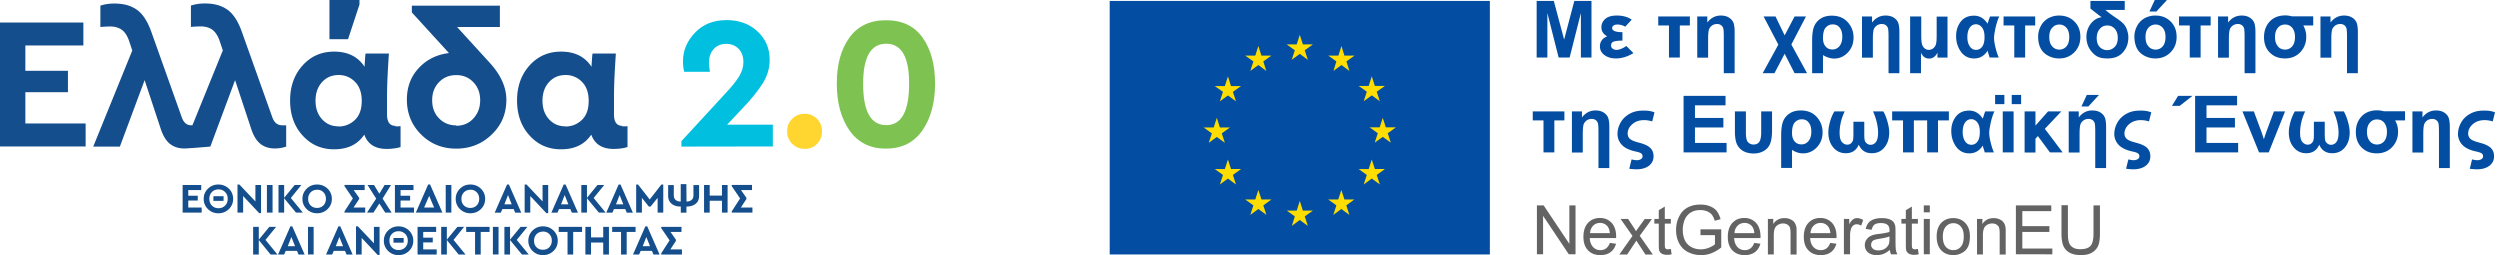
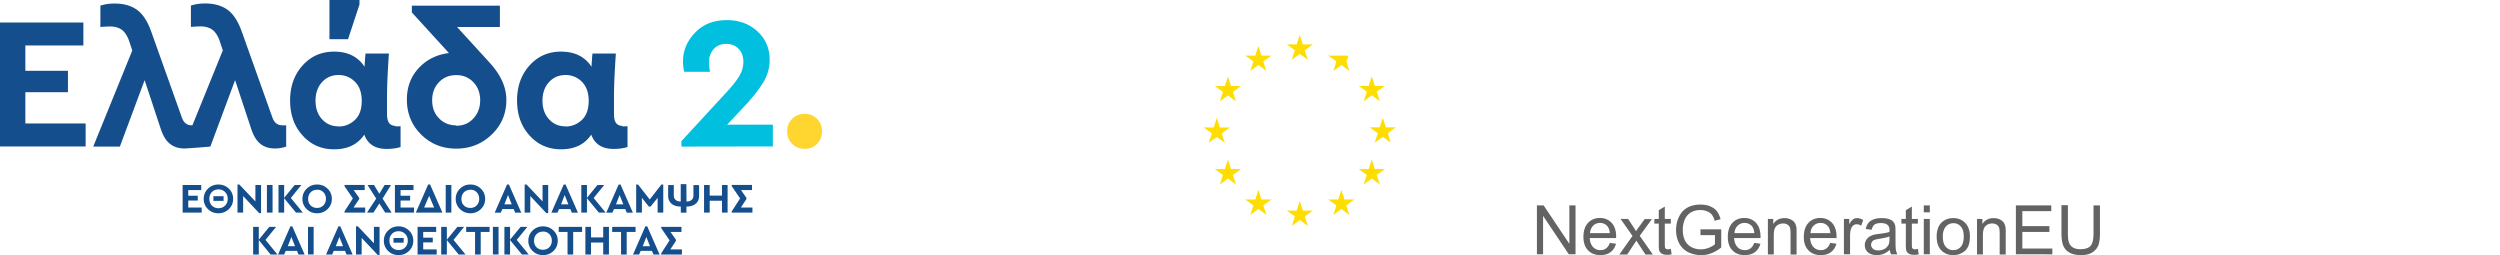
<svg xmlns="http://www.w3.org/2000/svg" class="mb-lg" width="392" height="40" fill="none" role="img" aria-label="Λογότυπο Ευρωπαϊκής Ένωσης και Ελλάδα 2.0">
  <path fill="#144E8C" d="M31.552 29.805h-2.03v.885h1.487v.755h-1.487v1.098h2.1v.79h-2.985v-4.33h2.915zM34.242 28.932c.637 0 1.18.213 1.64.65.448.436.673.967.673 1.604s-.225 1.168-.673 1.605a2.3 2.3 0 0 1-1.64.649c-.637 0-1.18-.213-1.628-.65a2.15 2.15 0 0 1-.673-1.604c0-.637.224-1.168.673-1.605.448-.436.99-.649 1.628-.649m.012.767c-.425 0-.767.142-1.027.413-.271.272-.401.626-.401 1.062 0 .425.13.779.401 1.062.272.271.614.413 1.027.413s.767-.142 1.038-.413.413-.625.413-1.062c0-.436-.142-.79-.413-1.062-.283-.283-.625-.413-1.038-.413m.802 1.794h-1.593v-.732h1.593zM40.932 29.003v4.413h-.295l-2.513-2.678v2.595h-.885v-4.4h.295l2.513 2.654v-2.584zM42.737 29.003h-.885v4.33h.885zM46.407 33.333l-1.852-2.253v2.253h-.885v-4.33h.885v2.018l1.651-2.018h1.05l-1.651 2.041 1.876 2.29zM49.723 28.932c.637 0 1.18.213 1.64.65.448.436.672.967.672 1.604s-.224 1.168-.672 1.605a2.3 2.3 0 0 1-1.64.649c-.637 0-1.18-.213-1.629-.65a2.15 2.15 0 0 1-.672-1.604c0-.637.224-1.168.672-1.605.437-.436.98-.649 1.629-.649m-.012.826c-.401 0-.732.13-1.003.401q-.39.408-.39 1.027 0 .637.39 1.026c.26.26.602.39 1.003.39s.732-.13 1.003-.401q.39-.408.39-1.027 0-.62-.39-1.026c-.26-.272-.59-.402-.991-.402zM57.263 32.543v.79h-3.245v-.188l1.31-2.03-1.31-1.923v-.19h3.162v.803h-1.723l.862 1.216v.188l-.885 1.334zM60.401 33.333l-.92-1.427-.92 1.427h-1.015l1.44-2.194-1.358-2.136h1.015l.838 1.38.826-1.38h1.003l-1.322 2.136 1.416 2.194zM64.838 29.805h-2.03v.885h1.499v.755h-1.499v1.098h2.112v.79h-2.997v-4.33h2.915zM69.369 33.333h-4.165l1.935-4.413h.295zm-2.077-2.62-.79 1.83h1.569zM70.773 29.003h-.885v4.33h.885zM73.758 28.932c.637 0 1.18.213 1.64.65.449.436.673.967.673 1.604s-.224 1.168-.673 1.605a2.3 2.3 0 0 1-1.64.649c-.637 0-1.18-.213-1.628-.65a2.15 2.15 0 0 1-.673-1.604c0-.637.225-1.168.673-1.605.436-.436.98-.649 1.628-.649m-.012.826c-.4 0-.731.13-1.003.401q-.39.408-.389 1.027 0 .637.39 1.026c.259.26.601.39 1.002.39s.732-.13 1.003-.401q.39-.408.39-1.027 0-.62-.39-1.026c-.26-.272-.59-.402-.99-.402zM80.543 32.779h-1.77l-.248.566h-.956l1.935-4.413h.295l1.935 4.413h-.955zm-.885-2.195-.567 1.451h1.145zM85.959 29.003v4.413h-.295l-2.514-2.678v2.595h-.885v-4.4h.296l2.513 2.654v-2.584zM89.428 32.779h-1.77l-.248.566h-.956l1.935-4.413h.295l1.936 4.413h-.956zm-.885-2.195-.567 1.451h1.145zM93.9 33.333l-1.865-2.253v2.253h-.885v-4.33h.885v2.018l1.652-2.018h1.062l-1.663 2.041 1.876 2.29zM98.041 32.779h-1.77l-.247.566h-.956l1.935-4.413h.295l1.935 4.413h-.956zm-.885-2.195-.566 1.451h1.144zM104 28.932v4.401h-.885v-2.312l-1.097 1.368h-.283l-1.086-1.368v2.312h-.897v-4.4h.295l1.829 2.347 1.829-2.348zM107.646 31.599c.33 0 .59-.083.791-.248.2-.165.295-.401.295-.732v-1.604h.885v1.687c0 .543-.177.968-.543 1.25-.366.296-.85.437-1.44.437v.956h-.885v-.956c-.601 0-1.073-.141-1.439-.436-.354-.295-.543-.708-.543-1.25v-1.688h.885v1.604c0 .32.094.567.295.732.189.165.46.248.79.248v-2.726h.885zM114.088 33.333h-.884V31.47h-1.924v1.864h-.885v-4.33h.885v1.664h1.924v-1.664h.884zM117.982 32.543v.79h-3.245v-.188l1.31-2.03-1.31-1.923v-.19h3.175v.803h-1.723l.849 1.216v.188l-.873 1.334zM42.43 39.906l-1.852-2.266v2.266h-.885v-4.33h.885v2.005l1.652-2.006h1.062l-1.664 2.041 1.876 2.29zM46.572 39.34h-1.77l-.247.566h-.956l1.935-4.413h.295l1.935 4.413h-.956zm-.885-2.184-.566 1.452h1.145zM49.18 35.575h-.885v4.33h.885zM54.1 39.34h-1.77l-.247.566h-.956l1.935-4.413h.295l1.935 4.413h-.956zm-.885-2.184-.566 1.452h1.145zM59.516 35.575v4.401h-.295l-2.513-2.678v2.608h-.885v-4.413h.295l2.513 2.654v-2.572zM62.49 35.493c.637 0 1.18.212 1.64.649.448.436.672.967.672 1.604s-.224 1.168-.672 1.605a2.3 2.3 0 0 1-1.64.649c-.637 0-1.18-.212-1.629-.649a2.15 2.15 0 0 1-.672-1.605c0-.637.224-1.168.672-1.604s.992-.65 1.629-.65m0 .767c-.425 0-.767.141-1.027.413-.271.27-.401.625-.401 1.061 0 .425.13.78.401 1.062.272.272.614.413 1.027.413s.767-.141 1.038-.413c.272-.27.413-.625.413-1.062 0-.436-.142-.79-.413-1.061a1.42 1.42 0 0 0-1.038-.413m.802 1.793H61.7v-.731h1.593zM68.39 36.366h-2.03v.897h1.498v.743H66.36v1.097h2.112v.803h-2.997v-4.33h2.914zM71.917 39.906l-1.852-2.266v2.266h-.885v-4.33h.885v2.005l1.652-2.006h1.05l-1.652 2.041 1.876 2.29zM76.767 36.366h-1.392v3.54h-.885v-3.54h-1.393v-.79h3.67zM78.171 35.575h-.885v4.33h.885zM81.84 39.906l-1.864-2.266v2.266h-.885v-4.33h.885v2.005l1.652-2.006h1.062l-1.663 2.041 1.876 2.29zM85.145 35.493c.637 0 1.18.212 1.64.649.448.436.672.967.672 1.604s-.224 1.168-.672 1.605a2.3 2.3 0 0 1-1.64.649c-.638 0-1.18-.212-1.629-.649a2.15 2.15 0 0 1-.672-1.605c0-.637.224-1.168.672-1.604s.991-.65 1.628-.65m-.012.826c-.401 0-.732.13-1.003.4q-.39.408-.39 1.027 0 .637.39 1.027c.26.26.602.39 1.003.39s.731-.13 1.003-.402q.39-.407.389-1.027 0-.62-.39-1.026c-.259-.271-.59-.401-.99-.401zM91.268 36.366h-1.392v3.54h-.885v-3.54h-1.38v-.79h3.657zM95.48 39.906h-.896V38.03h-1.911v1.876h-.885v-4.33h.885v1.651h1.911v-1.652h.897zM99.658 36.366h-1.392v3.54h-.886v-3.54h-1.392v-.79h3.67zM102.23 39.34h-1.77l-.248.566h-.955l1.935-4.413h.295l1.935 4.413h-.956zm-.885-2.184-.566 1.452h1.144zM106.926 39.103v.803h-3.245v-.19l1.31-2.029-1.31-1.923v-.189h3.174v.79h-1.722l.849 1.216v.2l-.873 1.322zM13.074 7.127H3.976v3.976h6.679v3.351H3.976v4.909h9.452v3.599H0V3.528h13.074zM44.189 19.634c-.685 0-1.18-.401-1.475-1.203L37.91 4.956c-.59-1.652-1.345-2.797-2.265-3.446S33.557.543 32.142.543c-.791 0-1.523.106-2.207.33v3.351a17 17 0 0 1 1.534-.082c.708 0 1.31.165 1.794.495.471.33.85.897 1.144 1.676l.531 1.593-4.767 11.74h-.177c-.684 0-1.18-.401-1.475-1.204L23.717 4.968c-.59-1.652-1.345-2.797-2.266-3.446-.92-.649-2.088-.967-3.504-.967-.79 0-1.522.106-2.207.33v3.351a17 17 0 0 1 1.534-.083c.708 0 1.31.166 1.794.496.472.33.85.897 1.144 1.675l.531 1.593-6.124 15.068h4.177l3.882-10.419 2.502 7.564c.354 1.097.826 1.9 1.416 2.383.613.508 1.38.767 2.324.767.59 0 4.06-.295 4.06-.295l3.881-10.419 2.502 7.564c.354 1.097.826 1.9 1.416 2.383.613.508 1.38.767 2.324.767.59 0 1.18-.094 1.77-.295v-3.327h-.684zM61.959 19.811h.413c.141 0 .283-.012.436-.023v3.268c-.613.189-1.333.295-2.182.295-1.794 0-2.962-.743-3.505-2.242-1.027 1.534-2.596 2.301-4.743 2.301-2.006 0-3.646-.732-4.944-2.183-1.298-1.428-1.947-3.256-1.947-5.475 0-2.195.649-4.023 1.947-5.475s2.95-2.183 4.956-2.183c2.147 0 3.74.791 4.778 2.384 0-.095 0-.236.012-.401s.024-.366.047-.602c.024-.448.047-.814.095-1.086h3.657a189 189 0 0 0-.224 3.906 72 72 0 0 0-.07 2.938v2.69c0 1.204.436 1.806 1.297 1.806zm-8.873.024c.979 0 1.84-.342 2.572-1.038.708-.673 1.062-1.664 1.062-2.986 0-1.274-.354-2.277-1.062-2.985a3.5 3.5 0 0 0-2.572-1.062c-1.05 0-1.9.366-2.573 1.097-.684.744-1.038 1.723-1.038 2.927s.342 2.17 1.038 2.926c.673.731 1.523 1.097 2.573 1.097zm1.486-13.688h-2.914V0h4.708v.708zM76.861 9.923c1.688 1.865 2.537 3.776 2.537 5.735 0 2.16-.767 3.976-2.3 5.44-1.534 1.474-3.387 2.206-5.558 2.206-2.183 0-4.012-.732-5.499-2.207-1.486-1.475-2.241-3.292-2.241-5.475 0-1.958.613-3.61 1.852-4.943 1.239-1.334 2.82-2.124 4.743-2.36l-5.817-6.372V.885h13.806v3.351H71.67l5.215 5.71zm-5.333 9.794c1.097 0 2.006-.378 2.702-1.145.708-.767 1.062-1.723 1.062-2.855 0-1.133-.354-2.077-1.062-2.82-.708-.744-1.605-1.121-2.69-1.121-1.11 0-2.006.377-2.714 1.12s-1.062 1.688-1.062 2.82c0 1.157.354 2.101 1.062 2.82.708.744 1.617 1.122 2.726 1.122zM97.546 19.811h.413c.141 0 .283-.012.436-.023v3.268c-.613.189-1.333.295-2.183.295-1.793 0-2.961-.743-3.504-2.242-1.026 1.534-2.596 2.301-4.743 2.301-2.006 0-3.646-.732-4.944-2.183-1.298-1.428-1.947-3.256-1.947-5.475 0-2.195.649-4.023 1.947-5.475s2.95-2.183 4.955-2.183c2.148 0 3.74.791 4.78 2.384 0-.095 0-.236.011-.401.012-.165.024-.366.047-.602.024-.448.047-.814.095-1.086h3.657a189 189 0 0 0-.224 3.906 72 72 0 0 0-.07 2.938v2.69c0 1.204.436 1.806 1.297 1.806zm-8.873.024c.979 0 1.84-.342 2.572-1.038.708-.673 1.062-1.664 1.062-2.986 0-1.274-.354-2.277-1.062-2.985a3.5 3.5 0 0 0-2.572-1.062c-1.05 0-1.9.366-2.573 1.097-.684.744-1.038 1.723-1.038 2.927s.342 2.17 1.038 2.926c.673.731 1.523 1.097 2.573 1.097z" />
  <path fill="#00BFDF" d="M121.18 19.575v3.387l-14.336.023v-.85l6.95-7.54q1.433-1.521 2.123-2.654c.437-.732.649-1.463.649-2.207 0-.86-.247-1.545-.731-2.064-.508-.531-1.168-.791-1.971-.791-.826 0-1.486.271-1.97.826-.496.555-.732 1.263-.732 2.147 0 .178.012.378.047.614.024.236.059.496.107.79h-4.024c-.142-.495-.201-1.038-.201-1.651 0-1.688.638-3.186 1.912-4.508 1.251-1.298 2.903-1.947 4.944-1.947 1.947 0 3.552.59 4.826 1.77s1.911 2.655 1.911 4.449q0 1.947-1.062 3.646c-.731 1.18-1.769 2.478-3.115 3.882l-2.501 2.655h7.174z" />
  <path fill="#FFD530" d="M126.159 17.84c.767 0 1.416.26 1.947.791s.791 1.18.791 1.947-.26 1.428-.767 1.97c-.508.532-1.157.791-1.947.791-.791 0-1.44-.26-1.971-.79-.531-.531-.79-1.192-.79-1.97 0-.768.259-1.417.79-1.948s1.192-.79 1.971-.79z" />
-   <path fill="#7EC352" d="M138.962 3.174c2.513 0 4.413.909 5.711 2.738q1.947 2.743 1.947 7.185c0 2.986-.661 5.428-1.971 7.328-1.333 1.923-3.245 2.879-5.735 2.879-2.489 0-4.401-.956-5.734-2.88-1.31-1.899-1.971-4.341-1.971-7.327s.661-5.38 1.971-7.185c1.31-1.83 3.233-2.738 5.734-2.738zm0 3.681c-2.419 0-3.623 2.089-3.623 6.266 0 4.342 1.204 6.501 3.623 6.501 2.395 0 3.587-2.17 3.587-6.501.012-4.177-1.192-6.266-3.587-6.266" />
-   <path fill="#034EA2" d="M174 .147v39.748h59.611V.147zM240.947 9.017V.147h2.69l1.619 6.054 1.597-6.054h2.691v8.87h-1.661V2.04l-1.765 6.978h-1.724l-1.766-6.978v6.978zM254.399 5.045v1.324c-.693 0-1.156.063-1.408.168s-.378.315-.378.589a.6.6 0 0 0 .252.504 1 1 0 0 0 .609.19c.421 0 .946-.211 1.535-.61l1.114 1.114c-.925.567-1.85.84-2.733.84-.714 0-1.324-.168-1.807-.525-.484-.357-.715-.82-.715-1.366q0-1.103 1.135-1.577c-.588-.336-.904-.798-.904-1.408 0-.504.189-.946.589-1.303.378-.358.988-.547 1.828-.547.946 0 1.724.21 2.334.652l-1.009 1.093c-.421-.231-.82-.336-1.219-.336-.274 0-.505.063-.631.168s-.21.23-.21.4c.021.42.546.63 1.618.63M260.033 2.585h4.939v1.409h-1.576v5.023h-1.703V3.994h-1.681V2.585zM271.993 11.477h-1.703V5.738q0-.851-.063-1.198a.9.9 0 0 0-.336-.567c-.19-.147-.4-.21-.652-.21-.315 0-.588.084-.841.273-.231.189-.399.42-.462.693-.063.295-.105.757-.105 1.388v2.921h-1.703V2.585h1.577v.946c.567-.735 1.261-1.093 2.123-1.093q.756 0 1.261.316c.336.21.588.483.714.82q.19.505.19 1.45zM276.533 2.585h1.871l1.429 2.964 1.555-2.964h1.787l-2.291 4.393 2.459 4.499h-1.955l-1.555-3.048-1.598 3.048h-1.849l2.459-4.478zM285.844 8.639v2.838h-1.702V6.41c0-.904.084-1.64.273-2.165a2.6 2.6 0 0 1 1.03-1.303c.484-.337 1.093-.484 1.787-.484 1.03 0 1.87.337 2.48 1.01.61.672.925 1.47.925 2.416q0 1.388-.883 2.334c-.589.63-1.324.967-2.186.967-.568-.022-1.135-.19-1.724-.547m0-2.648c0 .525.127.966.4 1.282.273.336.63.483 1.093.483s.82-.189 1.114-.546c.273-.358.42-.841.42-1.43 0-.61-.126-1.093-.399-1.429-.252-.357-.631-.525-1.114-.525-.421 0-.778.168-1.072.483s-.442.883-.442 1.682M297.825 11.477h-1.702V5.738q0-.851-.063-1.198a.9.9 0 0 0-.336-.567c-.19-.147-.4-.21-.652-.21-.315 0-.589.084-.841.273-.231.189-.399.42-.462.693-.063.295-.105.757-.105 1.388v2.921h-1.703V2.585h1.577v.946c.567-.735 1.261-1.093 2.122-1.093q.757 0 1.262.316c.336.21.588.483.714.82q.189.505.189 1.45zM299.549 2.585h1.703v2.922c0 .547.021.967.084 1.282s.189.547.378.736c.21.19.442.294.715.294a1.1 1.1 0 0 0 .756-.294c.211-.19.358-.441.4-.715.063-.273.084-.714.084-1.26V2.605h1.702v6.432h-1.576v-.777c-.315.61-.757.924-1.303.924-.589 0-1.009-.315-1.282-.924v3.216h-1.703V2.585zM312.035 2.585h1.45c-.231.463-.42 1.072-.588 1.787-.148.736-.232 1.24-.232 1.534 0 .379.063.862.21 1.472.148.61.316 1.156.526 1.64h-1.429c-.021-.085-.063-.19-.105-.337a9 9 0 0 1-.211-.736c-.504.8-1.198 1.22-2.123 1.22-.861 0-1.555-.358-2.06-1.051q-.756-1.072-.756-2.46c0-.883.252-1.64.735-2.27.505-.63 1.178-.925 2.081-.925.862 0 1.577.42 2.123 1.261q.127-.472.379-1.135m-3.553 3.237q0 .883.379 1.45c.252.38.588.547.988.547.378 0 .714-.168.946-.483.252-.337.378-.82.378-1.514 0-.672-.126-1.177-.399-1.513-.253-.336-.589-.504-.946-.504-.379 0-.715.168-.967.525s-.379.862-.379 1.492M314.179 2.585h4.939v1.409h-1.576v5.023h-1.703V3.994h-1.681V2.585zM319.581 5.717c0-.567.147-1.114.42-1.64a3 3 0 0 1 1.177-1.218 3.5 3.5 0 0 1 1.703-.42q1.45 0 2.396.945c.631.63.925 1.43.925 2.396 0 .967-.315 1.787-.946 2.418-.631.63-1.408.966-2.375.966a3.6 3.6 0 0 1-1.682-.399c-.525-.273-.946-.651-1.219-1.177-.273-.504-.399-1.135-.399-1.87m1.744.084c0 .631.147 1.135.463 1.472.294.336.672.504 1.114.504.441 0 .82-.168 1.114-.504.294-.337.441-.841.441-1.472q0-.945-.441-1.45a1.43 1.43 0 0 0-1.114-.504c-.442 0-.82.168-1.114.504-.316.336-.463.82-.463 1.45M327.736.147h5.423v1.408h-3.027c.337.316.925.757 1.745 1.304.526.357.883.651 1.114.903.231.253.399.568.526.925.126.379.21.757.21 1.177 0 .904-.273 1.682-.841 2.334-.568.651-1.366.966-2.438.966-.736 0-1.324-.126-1.745-.399-.42-.273-.799-.673-1.114-1.198-.294-.526-.441-1.114-.441-1.787 0-.777.231-1.45.672-2.039.442-.588 1.009-.945 1.724-1.05a11 11 0 0 1-.904-.673l-.862-.673V.147zm1.03 5.844c0 .61.168 1.072.484 1.387a1.57 1.57 0 0 0 1.156.483c.462 0 .84-.168 1.177-.504.336-.337.483-.82.483-1.43s-.168-1.093-.483-1.429a1.5 1.5 0 0 0-1.135-.504c-.526 0-.925.189-1.219.567-.316.358-.463.841-.463 1.43M334.673 5.717c0-.567.147-1.114.42-1.64a3 3 0 0 1 1.177-1.218 3.5 3.5 0 0 1 1.703-.42q1.45 0 2.396.945c.63.63.925 1.43.925 2.396 0 .967-.316 1.787-.946 2.418-.631.63-1.408.966-2.375.966a3.6 3.6 0 0 1-1.682-.399c-.525-.273-.946-.652-1.219-1.177-.252-.504-.399-1.135-.399-1.87m1.744.084c0 .63.147 1.135.463 1.472.294.336.672.504 1.114.504.441 0 .819-.168 1.114-.504.294-.337.441-.841.441-1.472q0-.945-.441-1.45a1.43 1.43 0 0 0-1.114-.504c-.442 0-.82.168-1.114.504-.316.336-.463.82-.463 1.45m.61-3.993L337.868 0h1.912l-1.66 1.808zM341.693 2.585h4.94v1.409h-1.577v5.023h-1.702V3.994h-1.682V2.585zM353.653 11.477h-1.702V5.738q0-.851-.063-1.198a.9.9 0 0 0-.337-.567 1 1 0 0 0-.651-.21c-.316 0-.589.084-.841.273-.231.189-.399.42-.463.693-.063.295-.105.757-.105 1.388v2.921h-1.702V2.585h1.576v.946c.568-.735 1.261-1.093 2.123-1.093q.757 0 1.261.316c.337.21.589.483.715.82q.189.505.189 1.45zM362.713 2.585v1.409h-1.556a3.5 3.5 0 0 1 .463 1.786c0 .946-.316 1.745-.925 2.397-.61.651-1.43.987-2.418.987-.987 0-1.765-.315-2.375-.924-.609-.61-.904-1.409-.904-2.418 0-.988.295-1.786.883-2.438.589-.63 1.409-.967 2.459-.967.295 0 .652.042 1.051.147h3.322zm-5.991 3.216q0 .915.441 1.45c.295.358.673.526 1.135.526.442 0 .82-.168 1.114-.504.295-.337.442-.841.442-1.493 0-.588-.147-1.05-.42-1.408-.295-.357-.673-.525-1.136-.525s-.84.168-1.135.525c-.294.336-.441.82-.441 1.43M369.712 11.477h-1.702V5.738q0-.851-.064-1.198a.9.9 0 0 0-.336-.567 1 1 0 0 0-.651-.21c-.316 0-.589.084-.841.273-.231.189-.4.42-.463.693-.063.295-.105.757-.105 1.388v2.921h-1.702V2.585h1.576v.946c.568-.735 1.261-1.093 2.123-1.093q.757 0 1.261.316c.337.21.589.483.715.82q.189.505.189 1.45zM240.358 17.467h4.94v1.409h-1.576v5.023h-1.703v-5.024h-1.682v-1.408zM252.34 26.358h-1.703V20.62q0-.851-.063-1.198a.9.9 0 0 0-.336-.567c-.19-.148-.4-.21-.652-.21-.315 0-.589.083-.841.273-.231.189-.399.42-.462.693-.063.294-.105.757-.105 1.387v2.922h-1.703v-6.453h1.577v.946c.567-.736 1.261-1.093 2.123-1.093q.756 0 1.261.315c.336.21.588.484.714.82q.19.505.19 1.45zM259.423 17.614l-.357 1.43a4.2 4.2 0 0 0-1.261-.21c-.736 0-1.367.21-1.85.63s-.736.904-.736 1.471c0 .358.126.652.379.862q.378.316 1.387.568c.799.21 1.387.462 1.744.798.358.316.547.778.547 1.346 0 .63-.252 1.114-.736 1.492-.483.357-1.135.546-1.934.546-.231 0-.609-.02-1.135-.084l.358-1.47c.336.083.63.125.841.125.252 0 .462-.063.63-.168a.5.5 0 0 0 .252-.462.52.52 0 0 0-.231-.442c-.147-.105-.441-.21-.862-.294-.988-.21-1.723-.568-2.165-1.051a2.46 2.46 0 0 1-.672-1.703c0-.61.168-1.219.504-1.807.336-.589.82-1.03 1.429-1.366s1.304-.484 2.081-.484c.715-.021 1.283.084 1.787.273M263.984 23.9v-8.871h6.579v1.492h-4.792v1.976h4.456v1.492h-4.456v2.418h4.96v1.492zM272.056 17.467h1.702v3.3c0 .778.105 1.303.337 1.535.231.23.504.357.861.357.4 0 .715-.147.904-.42.189-.274.294-.778.294-1.472v-3.3h1.703v3.027c0 .862-.105 1.534-.294 2.018a2.22 2.22 0 0 1-.967 1.135c-.463.273-.988.42-1.619.42-.672 0-1.24-.147-1.702-.42a2.4 2.4 0 0 1-.967-1.135c-.189-.484-.273-1.135-.273-1.976v-3.069zM280.989 23.5v2.837h-1.703v-5.065c0-.904.084-1.64.274-2.165a2.6 2.6 0 0 1 1.03-1.303c.483-.337 1.093-.484 1.786-.484 1.03 0 1.871.336 2.481 1.009s.924 1.471.924 2.417q0 1.388-.882 2.333c-.589.63-1.325.967-2.186.967-.568 0-1.157-.168-1.724-.546m0-2.628c0 .526.126.967.399 1.282.274.337.631.484 1.093.484.463 0 .82-.19 1.114-.547.274-.357.421-.84.421-1.429 0-.61-.126-1.093-.4-1.43-.252-.357-.63-.525-1.114-.525-.42 0-.777.168-1.072.484-.294.315-.441.883-.441 1.681M287.631 17.467h1.619c-.526 1.093-.799 2.228-.799 3.384 0 .652.126 1.135.357 1.409.231.273.526.42.841.42.231 0 .42-.063.588-.21a.93.93 0 0 0 .316-.505c.042-.189.063-.504.063-.924v-1.955h1.702v1.955c0 .399.021.714.063.924s.148.379.337.526a.88.88 0 0 0 .588.21 1 1 0 0 0 .841-.441c.231-.295.336-.778.336-1.472 0-.462-.063-1.009-.21-1.618a8.6 8.6 0 0 0-.588-1.703h1.618c.231.379.442.883.631 1.535s.294 1.24.294 1.786q0 1.42-.757 2.333c-.504.61-1.156.904-1.976.904-.966 0-1.66-.441-2.038-1.345-.379.904-1.072 1.345-2.039 1.345-.82 0-1.472-.315-1.976-.925q-.757-.915-.757-2.333c0-.546.105-1.135.294-1.786.19-.652.421-1.136.652-1.514M296.669 17.467h8.913v1.409h-1.703v5.023h-1.702v-5.024h-2.081V23.9h-1.703v-5.024h-1.703v-1.408zM311.278 17.467h1.45c-.231.463-.42 1.072-.588 1.787-.147.735-.231 1.24-.231 1.534 0 .379.063.862.21 1.472s.315 1.156.525 1.64h-1.429c-.021-.085-.063-.19-.105-.337a10 10 0 0 1-.21-.736c-.505.799-1.198 1.22-2.123 1.22-.862 0-1.556-.358-2.06-1.052q-.757-1.071-.757-2.459c0-.883.252-1.64.736-2.27.504-.63 1.177-.925 2.081-.925.861 0 1.576.42 2.123 1.261.105-.315.21-.693.378-1.135m-3.531 3.237q0 .883.378 1.45c.252.379.589.547.988.547.378 0 .715-.168.946-.483.252-.337.378-.82.378-1.514 0-.672-.126-1.177-.399-1.513-.252-.337-.589-.505-.946-.505-.378 0-.715.168-.967.526-.252.357-.378.862-.378 1.492M312.833 16.332v-1.45h1.451v1.45zm1.198 7.567v-6.432h1.703V23.9zm1.409-7.567v-1.45h1.471v1.45zM317.458 17.467h1.702v2.228l1.976-2.228h2.081l-2.585 2.733 2.795 3.7h-1.997l-1.891-2.565-.379.42v2.165h-1.702zM330.237 26.358h-1.702V20.62q0-.851-.063-1.198a.9.9 0 0 0-.336-.568c-.19-.147-.4-.21-.652-.21-.315 0-.589.084-.841.274-.231.189-.399.42-.462.693-.063.294-.105.757-.105 1.387v2.922h-1.703v-6.453h1.577v.946c.567-.736 1.261-1.093 2.122-1.093q.757 0 1.262.315c.336.21.588.484.714.82q.189.505.189 1.45zm-3.867-9.669.841-1.807h1.912l-1.66 1.807zM337.321 17.614l-.357 1.43a4.2 4.2 0 0 0-1.261-.21c-.736 0-1.367.21-1.85.63s-.736.904-.736 1.471c0 .358.126.652.378.862q.379.316 1.388.568c.799.21 1.387.462 1.744.798.358.316.547.778.547 1.346 0 .63-.252 1.114-.736 1.492-.483.357-1.135.546-1.934.546-.231 0-.609-.02-1.135-.084l.358-1.47c.336.083.63.125.84.125.253 0 .463-.063.631-.168a.5.5 0 0 0 .252-.462.52.52 0 0 0-.231-.442c-.147-.105-.441-.21-.862-.294-.988-.21-1.723-.568-2.165-1.051a2.46 2.46 0 0 1-.672-1.703c0-.61.168-1.219.504-1.807.336-.589.82-1.03 1.429-1.366s1.304-.484 2.081-.484c.715-.021 1.283.084 1.787.273M340.558 16.605l.967-1.576h2.249l-1.997 1.576zm3.636 7.294v-8.87h6.58v1.492h-4.793v1.976h4.456v1.492h-4.456v2.418h4.961v1.492zM354.221 23.9l-2.607-6.433h1.787l1.219 3.28.357 1.092c.084-.273.148-.462.169-.546.063-.19.126-.358.189-.547l1.219-3.279h1.744l-2.564 6.432zM359.833 17.467h1.618c-.525 1.093-.798 2.228-.798 3.384 0 .652.126 1.135.357 1.409.231.273.525.42.841.42.231 0 .42-.063.588-.21a.94.94 0 0 0 .316-.505c.042-.189.063-.504.063-.924v-1.955h1.702v1.955c0 .399.021.714.063.924s.147.379.337.526a.88.88 0 0 0 .588.21c.336 0 .631-.147.841-.441.231-.295.336-.778.336-1.472 0-.462-.063-1.009-.21-1.618a8.5 8.5 0 0 0-.589-1.703h1.619c.231.379.441.883.631 1.535.189.651.294 1.24.294 1.786q0 1.42-.757 2.333c-.504.61-1.156.904-1.976.904-.967 0-1.66-.441-2.039-1.345-.378.904-1.072 1.345-2.039 1.345-.819 0-1.471-.315-1.975-.925q-.757-.915-.757-2.333c0-.546.105-1.135.294-1.786a7 7 0 0 1 .652-1.514M377.111 17.467v1.409h-1.556a3.5 3.5 0 0 1 .463 1.786c0 .946-.315 1.745-.925 2.396-.61.652-1.429.988-2.417.988s-1.766-.315-2.375-.925c-.61-.61-.904-1.408-.904-2.417 0-.988.294-1.787.883-2.438.588-.63 1.408-.967 2.459-.967.294 0 .651.042 1.051.147h3.321zm-5.97 3.216q0 .915.442 1.45c.294.358.672.526 1.135.526.441 0 .82-.168 1.114-.505s.441-.84.441-1.492c0-.588-.147-1.05-.42-1.408-.294-.358-.673-.526-1.135-.526-.463 0-.841.168-1.135.526-.295.336-.442.82-.442 1.43M384.131 26.358h-1.702V20.62q0-.851-.063-1.198a.89.89 0 0 0-.337-.567 1 1 0 0 0-.651-.21c-.315 0-.589.083-.841.273-.231.189-.399.42-.462.693-.063.294-.105.757-.105 1.387v2.922h-1.703v-6.453h1.576v.946c.568-.736 1.262-1.093 2.123-1.093q.757 0 1.262.315c.336.21.588.484.714.82q.189.505.189 1.45zM391.215 17.614l-.357 1.43a4.2 4.2 0 0 0-1.262-.21c-.735 0-1.366.21-1.849.63-.484.42-.736.904-.736 1.471 0 .358.126.652.378.862q.379.316 1.388.568c.798.21 1.387.462 1.744.798.358.316.547.778.547 1.346 0 .63-.252 1.114-.736 1.492-.483.357-1.135.546-1.934.546-.231 0-.609-.02-1.135-.084l.358-1.47c.336.083.63.125.84.125.253 0 .463-.063.631-.168a.5.5 0 0 0 .252-.462.52.52 0 0 0-.231-.442c-.147-.105-.441-.21-.862-.294-.988-.21-1.723-.568-2.165-1.051a2.46 2.46 0 0 1-.672-1.703c0-.61.168-1.219.504-1.807.336-.589.82-1.03 1.429-1.366s1.304-.484 2.081-.484c.715-.021 1.303.084 1.787.273" />
  <path fill="#646363" d="M240.989 39.874v-7.672h1.051l4.036 6.032v-6.032h.967v7.672h-1.051l-4.036-6.033v6.033zM252.424 38.087l.966.126c-.147.568-.441 1.01-.861 1.325-.421.315-.946.462-1.598.462-.82 0-1.45-.252-1.934-.757-.483-.504-.714-1.198-.714-2.102 0-.924.231-1.66.714-2.186.484-.525 1.114-.777 1.871-.777q1.103 0 1.829.756c.462.505.714 1.22.714 2.144v.252h-4.14c.042.61.21 1.073.525 1.409s.694.483 1.156.483c.336 0 .631-.084.883-.273.252-.19.441-.462.589-.862m-3.111-1.534h3.111c-.042-.463-.169-.82-.358-1.051a1.47 1.47 0 0 0-1.177-.547c-.441 0-.799.147-1.093.442-.273.294-.441.672-.483 1.156M253.937 39.874l2.039-2.88-1.871-2.67h1.177l.862 1.304q.252.378.378.63a10 10 0 0 1 .421-.61l.946-1.302h1.135l-1.913 2.627 2.06 2.943h-1.156l-1.135-1.724-.295-.462-1.45 2.186h-1.198zM261.987 39.033l.126.84a3 3 0 0 1-.714.085c-.336 0-.61-.063-.799-.168a.96.96 0 0 1-.399-.42c-.084-.169-.105-.547-.105-1.115V35.06h-.694v-.735h.694v-1.367l.945-.567v1.934h.946v.735h-.946v3.258c0 .274.022.442.043.526.042.084.084.147.168.19a.7.7 0 0 0 .315.062c.105-.02.252-.042.42-.063M266.633 36.868v-.904h3.258v2.838c-.505.4-1.009.694-1.535.904a4.4 4.4 0 0 1-1.639.294c-.757 0-1.43-.168-2.06-.483a3.2 3.2 0 0 1-1.387-1.409c-.316-.61-.463-1.303-.463-2.039 0-.756.147-1.45.463-2.08.315-.652.756-1.136 1.345-1.451.588-.315 1.261-.462 2.018-.462.546 0 1.051.084 1.513.273.441.19.799.42 1.051.757.252.336.441.735.589 1.26l-.925.253a2.7 2.7 0 0 0-.421-.925c-.168-.231-.42-.4-.735-.546a2.8 2.8 0 0 0-1.051-.21c-.463 0-.862.063-1.198.21q-.505.22-.82.567c-.21.231-.379.484-.484.757a4.2 4.2 0 0 0-.294 1.534c0 .694.126 1.261.357 1.724a2.33 2.33 0 0 0 1.03 1.03c.442.231.925.336 1.43.336.441 0 .862-.084 1.282-.252s.736-.357.946-.547v-1.429zM275.061 38.087l.967.126c-.147.568-.441 1.01-.861 1.325-.421.315-.946.462-1.598.462-.82 0-1.45-.252-1.934-.757-.483-.504-.714-1.198-.714-2.102 0-.924.231-1.66.714-2.186.484-.525 1.114-.777 1.871-.777q1.104 0 1.829.756c.462.505.714 1.22.714 2.144v.252h-4.14c.042.61.21 1.073.525 1.409s.694.483 1.156.483c.336 0 .631-.084.883-.273.252-.19.441-.462.588-.862m-3.089-1.534h3.111c-.043-.463-.169-.82-.358-1.051a1.47 1.47 0 0 0-1.177-.547c-.441 0-.799.147-1.093.442-.294.294-.462.672-.483 1.156M277.205 39.874v-5.55h.841v.8c.4-.61.988-.925 1.766-.925.336 0 .651.063.925.189.273.126.483.273.63.483.147.19.232.42.295.694.042.168.042.483.042.925v3.426h-.946v-3.384c0-.379-.042-.673-.105-.862-.063-.19-.211-.336-.4-.462a1.3 1.3 0 0 0-.651-.169c-.4 0-.757.127-1.03.379q-.442.378-.442 1.45v3.027h-.925zM286.979 38.087l.967.126c-.147.568-.441 1.01-.861 1.325-.421.315-.946.462-1.598.462-.82 0-1.45-.252-1.934-.757-.483-.504-.714-1.198-.714-2.102 0-.924.231-1.66.714-2.186.484-.525 1.114-.777 1.871-.777q1.104 0 1.829.756c.462.505.714 1.22.714 2.144v.252h-4.14c.042.61.21 1.073.525 1.409s.694.483 1.156.483c.336 0 .631-.084.883-.273.252-.19.441-.462.588-.862m-3.089-1.534H287c-.042-.463-.168-.82-.357-1.051a1.47 1.47 0 0 0-1.177-.547c-.441 0-.799.147-1.093.442-.294.294-.462.672-.483 1.156M289.124 39.874v-5.55h.84v.842c.211-.4.421-.652.61-.778s.378-.19.609-.19c.316 0 .631.106.967.295l-.315.883c-.231-.127-.462-.21-.694-.21a.82.82 0 0 0-.546.189c-.168.126-.273.294-.357.525a3.6 3.6 0 0 0-.148 1.093v2.9zM296.333 39.18q-.536.442-1.009.63c-.315.127-.672.19-1.03.19-.609 0-1.072-.147-1.408-.441s-.484-.673-.484-1.136c0-.273.064-.525.19-.735.126-.231.294-.4.483-.547.21-.126.42-.23.673-.315.189-.042.462-.105.84-.147.757-.084 1.325-.19 1.682-.315v-.253c0-.378-.084-.651-.273-.82q-.347-.315-1.072-.315c-.442 0-.778.084-.988.232-.21.147-.357.42-.463.82l-.924-.127c.084-.4.231-.715.42-.946.189-.252.462-.42.841-.567q.535-.19 1.261-.19c.483 0 .862.064 1.156.169s.504.252.652.42c.147.168.231.379.294.63.021.169.042.442.042.862v1.262c0 .883.021 1.429.063 1.66s.126.463.231.673h-.988a1.7 1.7 0 0 1-.189-.694m-.084-2.102c-.336.147-.862.252-1.534.358q-.568.095-.82.189a.7.7 0 0 0-.378.315.77.77 0 0 0-.127.441c0 .253.105.463.295.631.189.168.462.252.84.252.358 0 .694-.084.967-.23a1.7 1.7 0 0 0 .631-.653c.105-.21.147-.525.147-.945v-.358zM300.726 39.033l.126.84a3 3 0 0 1-.714.085c-.337 0-.61-.063-.799-.168a.97.97 0 0 1-.4-.42c-.084-.169-.105-.547-.105-1.115V35.06h-.693v-.735h.693v-1.367l.946-.567v1.934h.946v.735h-.946v3.258c0 .274.021.442.042.526.042.084.084.147.168.19q.127.062.316.062c.105-.02.252-.042.42-.063M301.651 33.295v-1.093h.946v1.093zm0 6.579v-5.55h.946v5.55zM303.669 37.1c0-1.03.294-1.787.862-2.292.483-.42 1.051-.61 1.744-.61.757 0 1.388.253 1.871.757.484.505.736 1.198.736 2.081 0 .715-.105 1.282-.316 1.682q-.315.63-.945.946a2.7 2.7 0 0 1-1.346.336q-1.166 0-1.891-.757c-.463-.483-.715-1.219-.715-2.144m.967 0c0 .714.147 1.24.462 1.597s.694.525 1.177.525c.463 0 .862-.168 1.177-.525.316-.358.463-.904.463-1.619 0-.693-.147-1.198-.463-1.555a1.46 1.46 0 0 0-1.156-.526c-.462 0-.861.169-1.177.526-.315.357-.483.862-.483 1.576M309.996 39.874v-5.55h.841v.8c.399-.61.988-.925 1.765-.925.337 0 .652.063.925.189s.484.273.631.483c.147.19.231.42.294.694.042.168.042.483.042.925v3.426h-.946v-3.384c0-.379-.042-.673-.105-.862-.063-.19-.21-.336-.399-.462a1.3 1.3 0 0 0-.652-.169c-.399 0-.757.127-1.03.379q-.441.378-.441 1.45v3.027h-.925zM316.091 39.874v-7.672h5.55v.904H317.1v2.354h4.246v.904H317.1v2.606h4.709v.904zM328.262 32.202h1.009v4.435q0 1.167-.253 1.828c-.168.442-.483.82-.945 1.115-.463.294-1.051.42-1.787.42q-1.072 0-1.766-.378a2.23 2.23 0 0 1-.988-1.072c-.189-.463-.294-1.114-.294-1.934V32.18h1.009v4.435c0 .672.063 1.156.189 1.471s.336.568.631.736c.294.168.672.252 1.114.252.756 0 1.282-.168 1.597-.504.316-.337.484-.988.484-1.955z" />
-   <path fill="#FD0" d="M188.735 19.99h1.576l.484-1.514.483 1.514h1.576l-1.282.924.484 1.472-1.261-.904-1.262.904.484-1.472zM193.8 28.923l-1.261-.925-1.261.925.483-1.493-1.282-.924h1.577l.483-1.493.484 1.492h1.576l-1.282.925zM193.317 14.398l.483 1.493-1.261-.925-1.261.925.483-1.493-1.282-.903h1.577l.483-1.514.484 1.514h1.576zM196.827 8.723l.484-1.513.483 1.513h1.555l-1.261.904.463 1.492-1.24-.925-1.262.925.484-1.492-1.282-.904zM198.572 33.694l-1.261-.925-1.262.925.484-1.492-1.282-.925h1.576l.484-1.492.483 1.492h1.576l-1.282.925zM203.322 6.957l.484-1.492.483 1.492h1.576l-1.282.925.484 1.493-1.261-.925-1.262.925.484-1.493-1.282-.925zM205.067 35.418l-1.261-.925-1.241.925.463-1.493-1.261-.903h1.555l.484-1.514.483 1.514h1.577l-1.283.903zM211.583 33.694l-1.261-.925-1.262.925.484-1.492-1.282-.925h1.576l.484-1.492.483 1.492h1.556l-1.262.925zM211.12 9.627l.463 1.492-1.24-.925-1.262.925.463-1.492-1.261-.904h1.576l.484-1.513.462 1.513h1.577zM214.61 13.474l.483-1.514.483 1.513h1.577l-1.282.904.483 1.493-1.261-.925-1.261.925.483-1.493-1.282-.904zM216.354 28.923l-1.261-.925-1.261.925.483-1.493-1.282-.924h1.577l.483-1.493.483 1.492h1.577l-1.282.925zM218.078 22.365l-1.261-.904-1.262.904.484-1.472-1.282-.925h1.576l.484-1.492.483 1.492h1.577l-1.283.925z" />
+   <path fill="#FD0" d="M188.735 19.99h1.576l.484-1.514.483 1.514h1.576l-1.282.924.484 1.472-1.261-.904-1.262.904.484-1.472zM193.8 28.923l-1.261-.925-1.261.925.483-1.493-1.282-.924h1.577l.483-1.493.484 1.492h1.576l-1.282.925zM193.317 14.398l.483 1.493-1.261-.925-1.261.925.483-1.493-1.282-.903h1.577l.483-1.514.484 1.514h1.576zM196.827 8.723l.484-1.513.483 1.513h1.555l-1.261.904.463 1.492-1.24-.925-1.262.925.484-1.492-1.282-.904zM198.572 33.694l-1.261-.925-1.262.925.484-1.492-1.282-.925h1.576l.484-1.492.483 1.492h1.576l-1.282.925zM203.322 6.957l.484-1.492.483 1.492h1.576l-1.282.925.484 1.493-1.261-.925-1.262.925.484-1.493-1.282-.925zM205.067 35.418l-1.261-.925-1.241.925.463-1.493-1.261-.903h1.555l.484-1.514.483 1.514h1.577l-1.283.903zM211.583 33.694l-1.261-.925-1.262.925.484-1.492-1.282-.925h1.576l.484-1.492.483 1.492h1.556l-1.262.925zM211.12 9.627l.463 1.492-1.24-.925-1.262.925.463-1.492-1.261-.904h1.576h1.577zM214.61 13.474l.483-1.514.483 1.513h1.577l-1.282.904.483 1.493-1.261-.925-1.261.925.483-1.493-1.282-.904zM216.354 28.923l-1.261-.925-1.261.925.483-1.493-1.282-.924h1.577l.483-1.493.483 1.492h1.577l-1.282.925zM218.078 22.365l-1.261-.904-1.262.904.484-1.472-1.282-.925h1.576l.484-1.492.483 1.492h1.577l-1.283.925z" />
</svg>